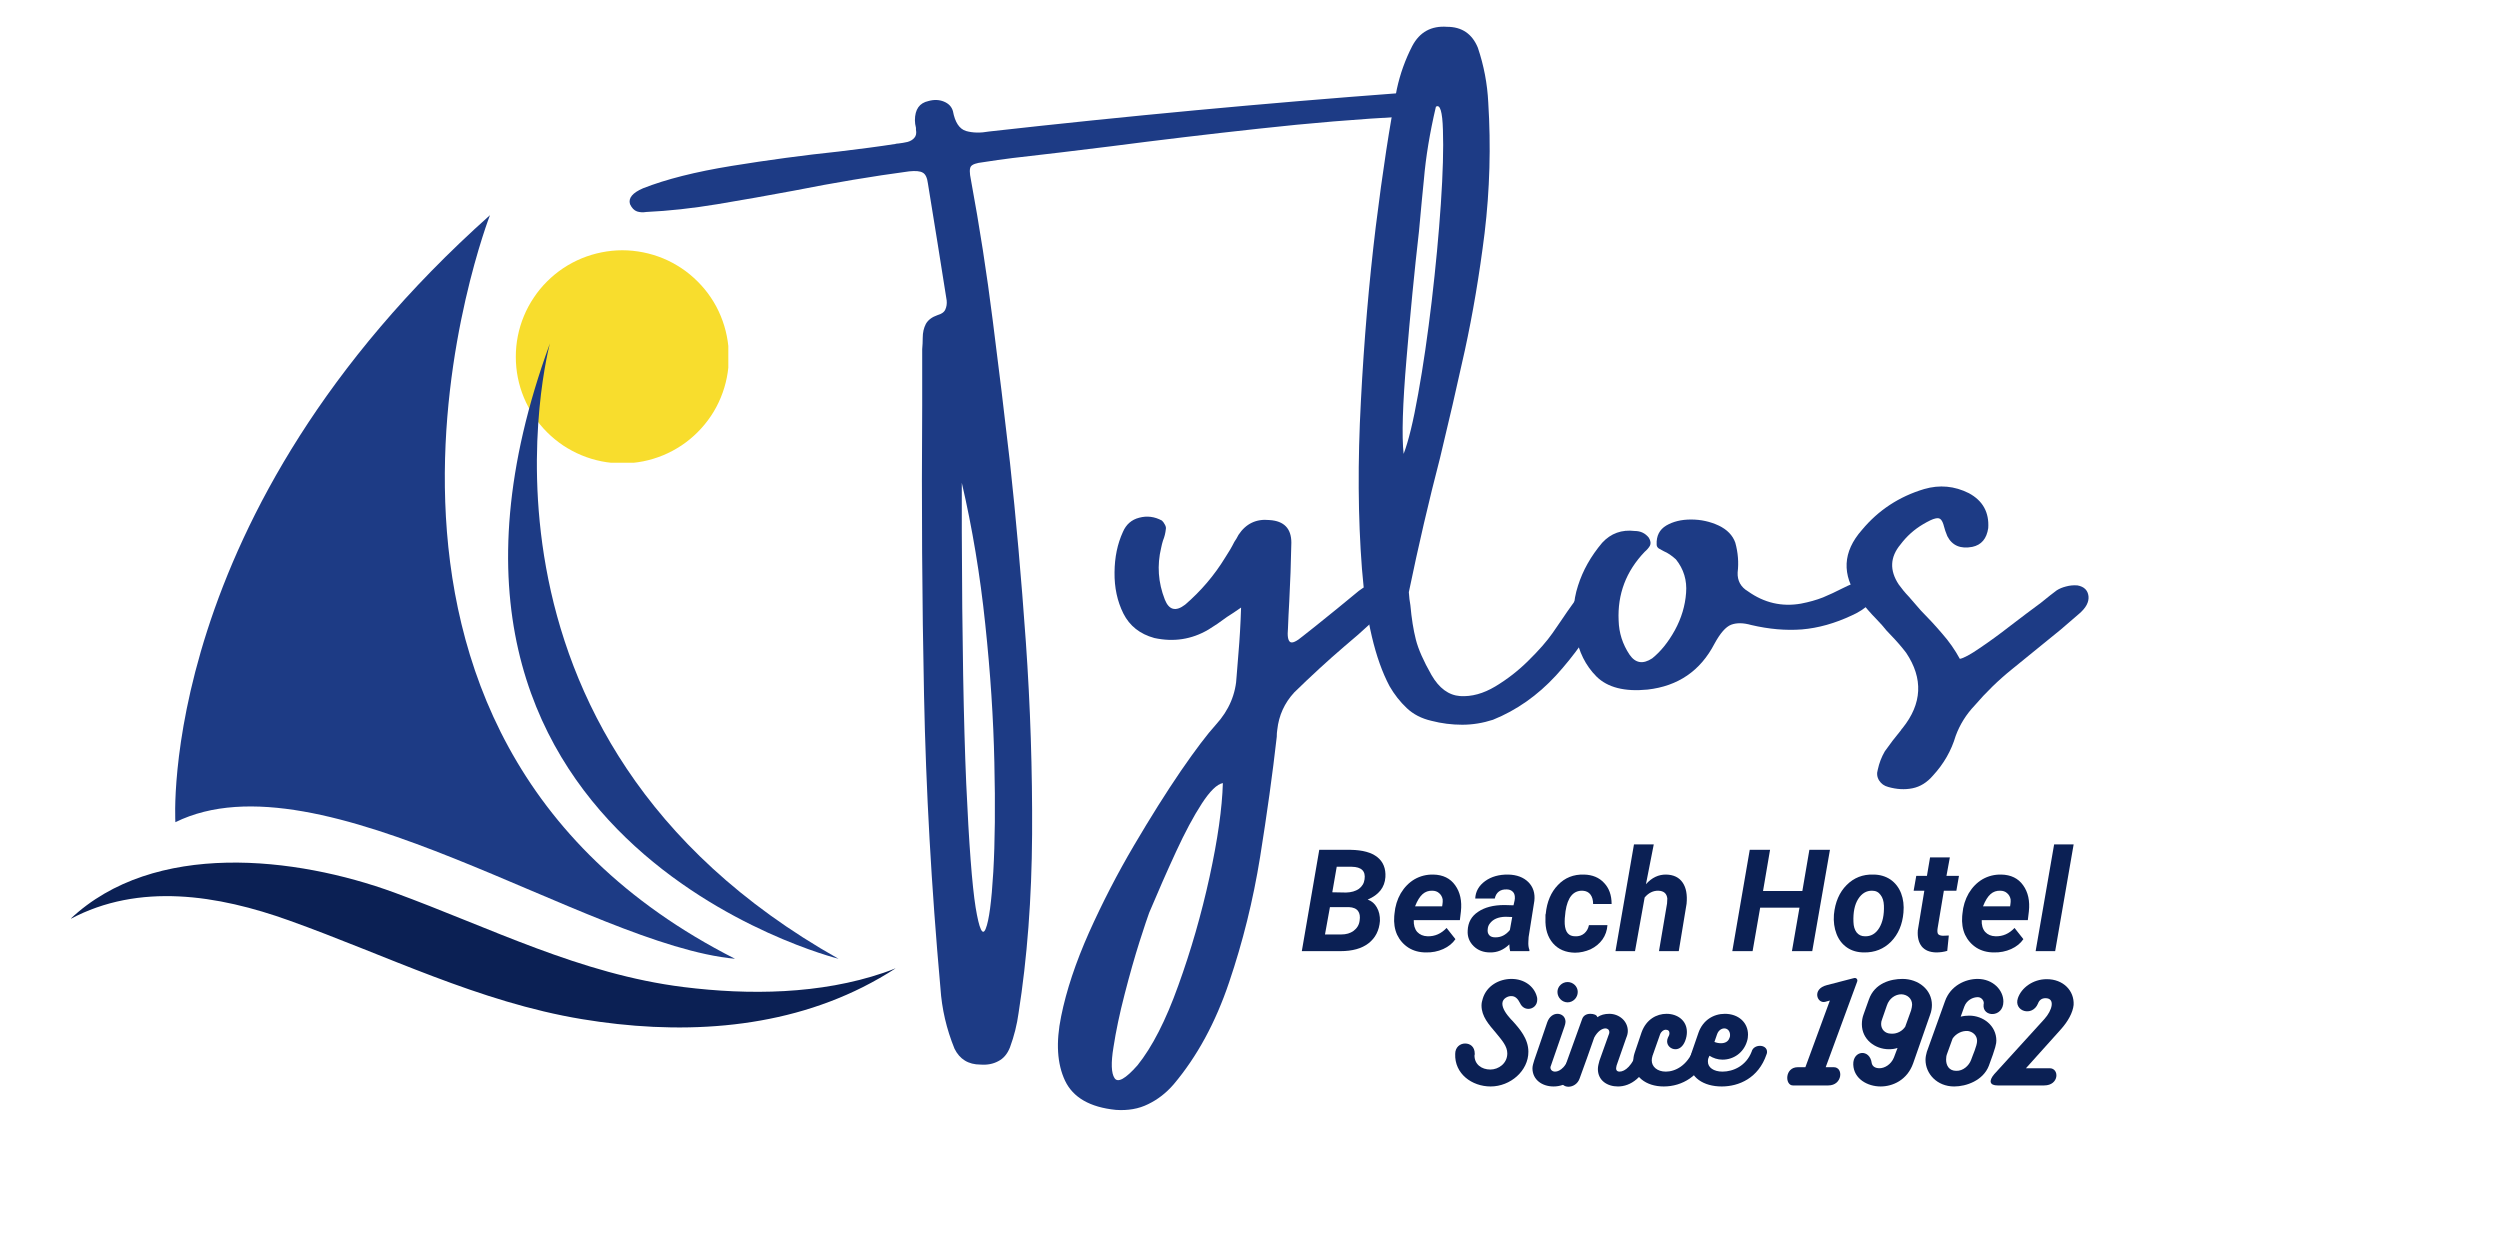
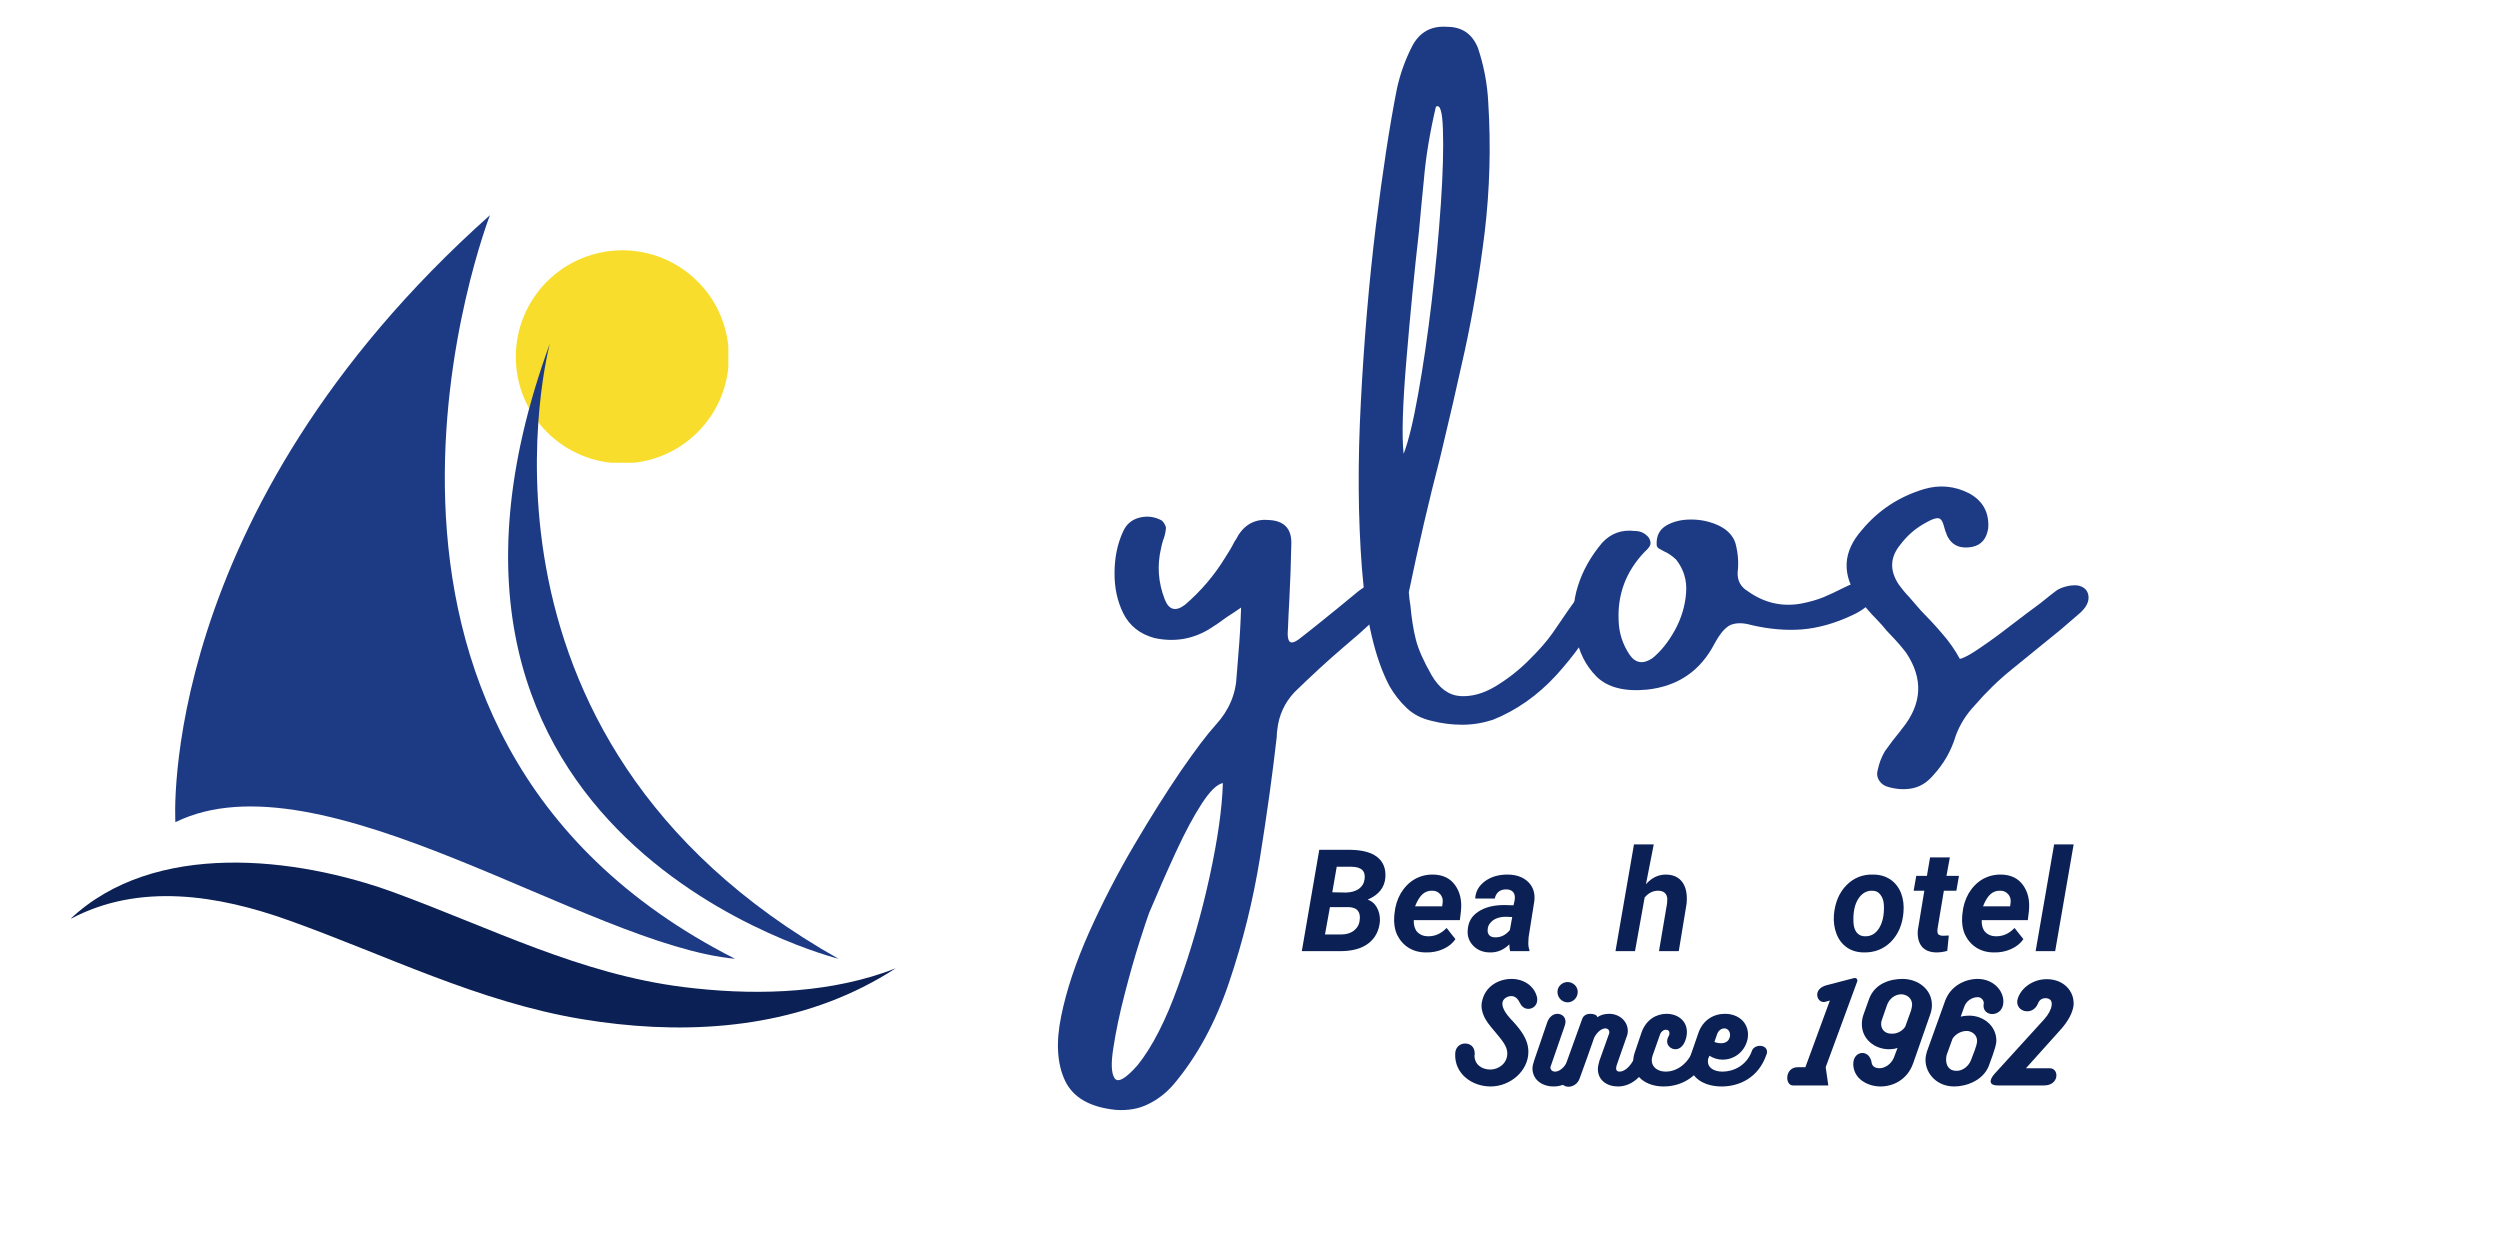
<svg xmlns="http://www.w3.org/2000/svg" width="200" viewBox="0 0 150 75" height="100" preserveAspectRatio="xMidYMid meet">
  <defs>
    <g />
    <clipPath id="abd25a9dde">
      <path d="M 30.949 15.016 L 43.699 15.016 L 43.699 27.766 L 30.949 27.766 Z M 30.949 15.016 " clip-rule="nonzero" />
    </clipPath>
    <clipPath id="6e576d6430">
      <path d="M 10 12.91 L 45 12.91 L 45 58 L 10 58 Z M 10 12.91 " clip-rule="nonzero" />
    </clipPath>
    <clipPath id="ecc295f9f0">
      <path d="M 4.266 51 L 53.719 51 L 53.719 62 L 4.266 62 Z M 4.266 51 " clip-rule="nonzero" />
    </clipPath>
  </defs>
  <g fill="#0b2054" fill-opacity="1">
    <g transform="translate(78.015, 57.068)">
      <g>
        <path d="M 0.094 0 L 1.141 -6.078 L 3.031 -6.078 C 3.738 -6.066 4.27 -5.922 4.625 -5.641 C 4.977 -5.359 5.141 -4.957 5.109 -4.438 C 5.066 -3.82 4.711 -3.375 4.047 -3.094 C 4.285 -3.008 4.469 -2.852 4.594 -2.625 C 4.727 -2.395 4.789 -2.125 4.781 -1.812 C 4.738 -1.238 4.508 -0.789 4.094 -0.469 C 3.688 -0.156 3.129 0 2.422 0 Z M 1.781 -2.641 L 1.484 -1 L 2.453 -1 C 2.754 -1 3.004 -1.07 3.203 -1.219 C 3.41 -1.375 3.531 -1.578 3.562 -1.828 C 3.602 -2.078 3.57 -2.27 3.469 -2.406 C 3.363 -2.551 3.18 -2.629 2.922 -2.641 Z M 1.922 -3.531 L 2.75 -3.516 C 3.062 -3.523 3.316 -3.598 3.516 -3.734 C 3.711 -3.879 3.828 -4.07 3.859 -4.312 C 3.93 -4.801 3.676 -5.051 3.094 -5.062 L 2.188 -5.062 Z M 1.922 -3.531 " />
      </g>
    </g>
  </g>
  <g fill="#0b2054" fill-opacity="1">
    <g transform="translate(83.404, 57.068)">
      <g>
        <path d="M 2.156 0.078 C 1.758 0.078 1.41 -0.016 1.109 -0.203 C 0.805 -0.398 0.578 -0.66 0.422 -0.984 C 0.273 -1.316 0.219 -1.688 0.25 -2.094 L 0.266 -2.25 C 0.305 -2.695 0.43 -3.102 0.641 -3.469 C 0.859 -3.832 1.133 -4.113 1.469 -4.312 C 1.812 -4.508 2.188 -4.602 2.594 -4.594 C 3.176 -4.582 3.613 -4.367 3.906 -3.953 C 4.207 -3.535 4.32 -3.008 4.25 -2.375 L 4.188 -1.859 L 1.422 -1.859 C 1.41 -1.566 1.477 -1.332 1.625 -1.156 C 1.781 -0.988 1.988 -0.898 2.25 -0.891 C 2.688 -0.879 3.066 -1.047 3.391 -1.391 L 3.922 -0.719 C 3.754 -0.469 3.508 -0.27 3.188 -0.125 C 2.863 0.02 2.52 0.086 2.156 0.078 Z M 2.531 -3.625 C 2.312 -3.633 2.117 -3.566 1.953 -3.422 C 1.785 -3.273 1.633 -3.031 1.5 -2.688 L 3.125 -2.688 L 3.141 -2.797 C 3.16 -2.898 3.164 -3.004 3.156 -3.109 C 3.125 -3.266 3.051 -3.391 2.938 -3.484 C 2.832 -3.578 2.695 -3.625 2.531 -3.625 Z M 2.531 -3.625 " />
      </g>
    </g>
  </g>
  <g fill="#0b2054" fill-opacity="1">
    <g transform="translate(87.983, 57.068)">
      <g>
        <path d="M 2.625 0 C 2.594 -0.113 2.578 -0.25 2.578 -0.406 C 2.234 -0.07 1.848 0.086 1.422 0.078 C 1.023 0.078 0.695 -0.047 0.438 -0.297 C 0.176 -0.555 0.055 -0.867 0.078 -1.234 C 0.098 -1.723 0.305 -2.098 0.703 -2.359 C 1.098 -2.629 1.625 -2.766 2.281 -2.766 L 2.828 -2.75 L 2.891 -3.031 C 2.91 -3.113 2.914 -3.195 2.906 -3.281 C 2.895 -3.414 2.844 -3.52 2.75 -3.594 C 2.664 -3.664 2.555 -3.703 2.422 -3.703 C 2.234 -3.711 2.078 -3.672 1.953 -3.578 C 1.828 -3.484 1.742 -3.344 1.703 -3.156 L 0.531 -3.156 C 0.551 -3.582 0.75 -3.93 1.125 -4.203 C 1.5 -4.473 1.961 -4.602 2.516 -4.594 C 3.023 -4.582 3.426 -4.43 3.719 -4.141 C 4.008 -3.848 4.129 -3.473 4.078 -3.016 L 3.734 -0.844 L 3.719 -0.578 C 3.707 -0.379 3.727 -0.211 3.781 -0.078 L 3.781 0 Z M 1.719 -0.828 C 2.062 -0.816 2.359 -0.961 2.609 -1.266 L 2.75 -2.047 L 2.344 -2.062 C 1.906 -2.051 1.594 -1.914 1.406 -1.656 C 1.332 -1.562 1.289 -1.453 1.281 -1.328 C 1.258 -1.172 1.289 -1.047 1.375 -0.953 C 1.457 -0.867 1.57 -0.828 1.719 -0.828 Z M 1.719 -0.828 " />
      </g>
    </g>
  </g>
  <g fill="#0b2054" fill-opacity="1">
    <g transform="translate(92.525, 57.068)">
      <g>
-         <path d="M 1.984 -0.891 C 2.203 -0.879 2.383 -0.938 2.531 -1.062 C 2.676 -1.188 2.77 -1.352 2.812 -1.562 L 3.922 -1.562 C 3.898 -1.238 3.801 -0.953 3.625 -0.703 C 3.445 -0.453 3.207 -0.254 2.906 -0.109 C 2.602 0.023 2.289 0.094 1.969 0.094 C 1.414 0.082 0.977 -0.102 0.656 -0.469 C 0.332 -0.844 0.18 -1.336 0.203 -1.953 L 0.203 -2.188 L 0.219 -2.234 C 0.289 -2.961 0.535 -3.539 0.953 -3.969 C 1.367 -4.406 1.891 -4.613 2.516 -4.594 C 3.023 -4.582 3.426 -4.414 3.719 -4.094 C 4.02 -3.781 4.172 -3.359 4.172 -2.828 L 3.062 -2.828 C 3.062 -3.066 3.008 -3.254 2.906 -3.391 C 2.801 -3.535 2.645 -3.613 2.438 -3.625 C 1.875 -3.645 1.531 -3.234 1.406 -2.391 C 1.363 -2.086 1.348 -1.832 1.359 -1.625 C 1.391 -1.133 1.598 -0.891 1.984 -0.891 Z M 1.984 -0.891 " />
-       </g>
+         </g>
    </g>
  </g>
  <g fill="#0b2054" fill-opacity="1">
    <g transform="translate(96.945, 57.068)">
      <g>
        <path d="M 1.812 -4.016 C 2.164 -4.41 2.57 -4.602 3.031 -4.594 C 3.477 -4.582 3.805 -4.422 4.016 -4.109 C 4.223 -3.805 4.301 -3.383 4.25 -2.844 L 3.781 0 L 2.594 0 L 3.078 -2.859 C 3.086 -2.961 3.094 -3.062 3.094 -3.156 C 3.062 -3.457 2.883 -3.613 2.562 -3.625 C 2.25 -3.633 1.973 -3.5 1.734 -3.219 L 1.156 0 L -0.016 0 L 1.094 -6.406 L 2.281 -6.406 Z M 1.812 -4.016 " />
      </g>
    </g>
  </g>
  <g fill="#0b2054" fill-opacity="1">
    <g transform="translate(101.683, 57.068)">
      <g />
    </g>
  </g>
  <g fill="#0b2054" fill-opacity="1">
    <g transform="translate(103.844, 57.068)">
      <g>
-         <path d="M 4.891 0 L 3.672 0 L 4.125 -2.609 L 1.766 -2.609 L 1.312 0 L 0.094 0 L 1.141 -6.078 L 2.359 -6.078 L 1.938 -3.609 L 4.297 -3.609 L 4.719 -6.078 L 5.953 -6.078 Z M 4.891 0 " />
-       </g>
+         </g>
    </g>
  </g>
  <g fill="#0b2054" fill-opacity="1">
    <g transform="translate(109.801, 57.068)">
      <g>
        <path d="M 2.594 -4.594 C 2.988 -4.594 3.332 -4.492 3.625 -4.297 C 3.914 -4.098 4.129 -3.82 4.266 -3.469 C 4.398 -3.125 4.445 -2.738 4.406 -2.312 C 4.344 -1.594 4.094 -1.008 3.656 -0.562 C 3.219 -0.125 2.68 0.086 2.047 0.078 C 1.648 0.078 1.305 -0.02 1.016 -0.219 C 0.734 -0.414 0.523 -0.688 0.391 -1.031 C 0.254 -1.383 0.203 -1.77 0.234 -2.188 C 0.305 -2.938 0.562 -3.531 1 -3.969 C 1.438 -4.406 1.969 -4.613 2.594 -4.594 Z M 1.406 -1.75 C 1.414 -1.488 1.477 -1.281 1.594 -1.125 C 1.719 -0.969 1.883 -0.891 2.094 -0.891 C 2.457 -0.879 2.742 -1.047 2.953 -1.391 C 3.16 -1.734 3.254 -2.18 3.234 -2.734 C 3.223 -3.004 3.156 -3.219 3.031 -3.375 C 2.914 -3.539 2.75 -3.625 2.531 -3.625 C 2.188 -3.633 1.906 -3.469 1.688 -3.125 C 1.477 -2.789 1.383 -2.332 1.406 -1.75 Z M 1.406 -1.75 " />
      </g>
    </g>
  </g>
  <g fill="#0b2054" fill-opacity="1">
    <g transform="translate(114.585, 57.068)">
      <g>
        <path d="M 2.406 -5.625 L 2.203 -4.516 L 2.953 -4.516 L 2.797 -3.625 L 2.047 -3.625 L 1.672 -1.375 C 1.648 -1.227 1.656 -1.117 1.688 -1.047 C 1.727 -0.973 1.828 -0.93 1.984 -0.922 C 2.023 -0.922 2.145 -0.926 2.344 -0.938 L 2.25 -0.016 C 2.039 0.047 1.816 0.078 1.578 0.078 C 1.191 0.066 0.906 -0.051 0.719 -0.281 C 0.531 -0.52 0.453 -0.844 0.484 -1.25 L 0.875 -3.625 L 0.234 -3.625 L 0.391 -4.516 L 1.031 -4.516 L 1.219 -5.625 Z M 2.406 -5.625 " />
      </g>
    </g>
  </g>
  <g fill="#0b2054" fill-opacity="1">
    <g transform="translate(117.481, 57.068)">
      <g>
        <path d="M 2.156 0.078 C 1.758 0.078 1.41 -0.016 1.109 -0.203 C 0.805 -0.398 0.578 -0.66 0.422 -0.984 C 0.273 -1.316 0.219 -1.688 0.25 -2.094 L 0.266 -2.25 C 0.305 -2.695 0.43 -3.102 0.641 -3.469 C 0.859 -3.832 1.133 -4.113 1.469 -4.312 C 1.812 -4.508 2.188 -4.602 2.594 -4.594 C 3.176 -4.582 3.613 -4.367 3.906 -3.953 C 4.207 -3.535 4.32 -3.008 4.25 -2.375 L 4.188 -1.859 L 1.422 -1.859 C 1.41 -1.566 1.477 -1.332 1.625 -1.156 C 1.781 -0.988 1.988 -0.898 2.25 -0.891 C 2.688 -0.879 3.066 -1.047 3.391 -1.391 L 3.922 -0.719 C 3.754 -0.469 3.508 -0.27 3.188 -0.125 C 2.863 0.02 2.52 0.086 2.156 0.078 Z M 2.531 -3.625 C 2.312 -3.633 2.117 -3.566 1.953 -3.422 C 1.785 -3.273 1.633 -3.031 1.5 -2.688 L 3.125 -2.688 L 3.141 -2.797 C 3.16 -2.898 3.164 -3.004 3.156 -3.109 C 3.125 -3.266 3.051 -3.391 2.938 -3.484 C 2.832 -3.578 2.695 -3.625 2.531 -3.625 Z M 2.531 -3.625 " />
      </g>
    </g>
  </g>
  <g fill="#0b2054" fill-opacity="1">
    <g transform="translate(122.06, 57.068)">
      <g>
        <path d="M 1.25 0 L 0.078 0 L 1.188 -6.406 L 2.359 -6.406 Z M 1.25 0 " />
      </g>
    </g>
  </g>
  <g fill="#1d3b85" fill-opacity="1">
    <g transform="translate(53.77, 42.859)">
      <g>
-         <path d="M 3.938 -13.891 C 3.938 -13.566 3.938 -13.238 3.938 -12.906 C 3.938 -12.27 3.938 -11.625 3.938 -10.969 C 3.957 -4.531 4.047 0.504 4.203 4.141 C 4.367 7.773 4.555 10.254 4.766 11.578 C 4.984 12.91 5.188 13.336 5.375 12.859 C 5.57 12.379 5.723 11.242 5.828 9.453 C 5.93 7.672 5.953 5.477 5.891 2.875 C 5.836 0.27 5.656 -2.492 5.344 -5.422 C 5.039 -8.348 4.57 -11.172 3.938 -13.891 Z M 1.562 -21 C 1.562 -21.281 1.562 -21.582 1.562 -21.906 C 1.582 -22.133 1.594 -22.363 1.594 -22.594 C 1.594 -22.906 1.656 -23.18 1.781 -23.422 C 1.914 -23.66 2.148 -23.836 2.484 -23.953 C 2.734 -24.023 2.891 -24.141 2.953 -24.297 C 3.023 -24.453 3.051 -24.629 3.031 -24.828 C 2.664 -27.16 2.289 -29.5 1.906 -31.844 C 1.863 -32.195 1.758 -32.414 1.594 -32.5 C 1.438 -32.594 1.164 -32.617 0.781 -32.578 C -1.414 -32.285 -3.719 -31.898 -6.125 -31.422 C -7.688 -31.129 -9.219 -30.859 -10.719 -30.609 C -12.227 -30.359 -13.648 -30.203 -14.984 -30.141 C -15.191 -30.109 -15.379 -30.117 -15.547 -30.172 C -15.723 -30.234 -15.863 -30.379 -15.969 -30.609 C -16.082 -30.973 -15.82 -31.289 -15.188 -31.562 C -13.82 -32.102 -12.047 -32.551 -9.859 -32.906 C -7.68 -33.258 -5.547 -33.547 -3.453 -33.766 C -2.148 -33.922 -1.02 -34.07 -0.062 -34.219 C 0 -34.238 0.066 -34.25 0.141 -34.25 C 0.316 -34.27 0.5 -34.301 0.688 -34.344 C 0.863 -34.395 1 -34.477 1.094 -34.594 C 1.195 -34.707 1.227 -34.867 1.188 -35.078 C 1.188 -35.109 1.188 -35.145 1.188 -35.188 C 1.145 -35.352 1.125 -35.504 1.125 -35.641 C 1.125 -36.297 1.395 -36.68 1.938 -36.797 C 2.27 -36.891 2.578 -36.879 2.859 -36.766 C 3.148 -36.648 3.332 -36.457 3.406 -36.188 C 3.531 -35.52 3.789 -35.125 4.188 -35 C 4.594 -34.883 5.055 -34.875 5.578 -34.969 C 13.828 -35.895 22.07 -36.664 30.312 -37.281 C 30.832 -37.363 31.344 -37.289 31.844 -37.062 C 31.988 -37 32.094 -36.91 32.156 -36.797 C 32.227 -36.68 32.238 -36.562 32.188 -36.438 C 32.164 -36.363 32.117 -36.285 32.047 -36.203 C 31.984 -36.129 31.906 -36.078 31.812 -36.047 C 31.445 -35.961 31.062 -35.906 30.656 -35.875 C 27.738 -35.719 24.781 -35.473 21.781 -35.141 C 18.789 -34.816 15.816 -34.461 12.859 -34.078 C 10.859 -33.828 8.895 -33.594 6.969 -33.375 C 6.383 -33.301 5.797 -33.219 5.203 -33.125 C 4.816 -33.082 4.578 -33 4.484 -32.875 C 4.398 -32.75 4.398 -32.484 4.484 -32.078 C 5.004 -29.266 5.441 -26.441 5.797 -23.609 C 6.16 -20.773 6.504 -17.941 6.828 -15.109 C 7.191 -11.785 7.508 -8.195 7.781 -4.344 C 8.051 -0.488 8.176 3.359 8.156 7.203 C 8.133 11.047 7.863 14.617 7.344 17.922 C 7.25 18.617 7.078 19.305 6.828 19.984 C 6.672 20.379 6.438 20.656 6.125 20.812 C 5.82 20.977 5.469 21.047 5.062 21.016 C 4.332 21.016 3.812 20.695 3.5 20.062 C 3.02 18.883 2.738 17.672 2.656 16.422 C 2.113 10.359 1.785 4.504 1.672 -1.141 C 1.555 -6.785 1.52 -12.578 1.562 -18.516 C 1.562 -19.328 1.562 -20.156 1.562 -21 Z M 1.562 -21 " />
-       </g>
+         </g>
    </g>
  </g>
  <g fill="#1d3b85" fill-opacity="1">
    <g transform="translate(66.856, 42.859)">
      <g>
        <path d="M 16.516 -7.828 C 16.723 -7.785 16.863 -7.66 16.938 -7.453 C 17.02 -7.254 16.992 -7.078 16.859 -6.922 C 15.93 -5.941 14.922 -5 13.828 -4.094 C 12.805 -3.219 11.797 -2.289 10.797 -1.312 C 10.211 -0.676 9.875 0.066 9.781 0.922 C 9.758 1.055 9.75 1.195 9.75 1.344 C 9.5 3.562 9.164 5.969 8.75 8.562 C 8.332 11.156 7.711 13.66 6.891 16.078 C 6.078 18.492 4.969 20.535 3.562 22.203 C 3.113 22.723 2.602 23.117 2.031 23.391 C 1.469 23.672 0.82 23.785 0.094 23.734 C -1.457 23.578 -2.473 22.992 -2.953 21.984 C -3.43 20.973 -3.508 19.688 -3.188 18.125 C -2.875 16.57 -2.316 14.895 -1.516 13.094 C -0.711 11.301 0.188 9.555 1.188 7.859 C 2.188 6.16 3.125 4.672 4 3.391 C 4.883 2.109 5.582 1.188 6.094 0.625 C 6.883 -0.238 7.301 -1.223 7.344 -2.328 C 7.383 -2.785 7.422 -3.238 7.453 -3.688 C 7.523 -4.5 7.578 -5.406 7.609 -6.406 C 7.297 -6.188 7.016 -6 6.766 -5.844 C 6.359 -5.539 5.984 -5.285 5.641 -5.078 C 4.641 -4.492 3.562 -4.328 2.406 -4.578 C 1.539 -4.816 0.922 -5.305 0.547 -6.047 C 0.18 -6.785 0.004 -7.609 0.016 -8.516 C 0.023 -9.422 0.191 -10.227 0.516 -10.938 C 0.711 -11.395 1.039 -11.68 1.5 -11.797 C 1.969 -11.922 2.422 -11.863 2.859 -11.625 C 2.922 -11.57 2.977 -11.492 3.031 -11.391 C 3.094 -11.285 3.113 -11.191 3.094 -11.109 C 3.07 -10.879 3.016 -10.648 2.922 -10.422 C 2.879 -10.285 2.844 -10.141 2.812 -9.984 C 2.562 -8.941 2.633 -7.91 3.031 -6.891 C 3.281 -6.254 3.688 -6.148 4.25 -6.578 C 5.195 -7.391 6 -8.332 6.656 -9.406 C 6.863 -9.719 7.047 -10.031 7.203 -10.344 C 7.297 -10.477 7.379 -10.617 7.453 -10.766 C 7.898 -11.441 8.52 -11.738 9.312 -11.656 C 10.188 -11.602 10.625 -11.148 10.625 -10.297 C 10.602 -9.109 10.562 -7.938 10.5 -6.781 C 10.469 -6.238 10.441 -5.695 10.422 -5.156 C 10.379 -4.707 10.422 -4.438 10.547 -4.344 C 10.672 -4.25 10.926 -4.363 11.312 -4.688 C 11.562 -4.883 11.812 -5.082 12.062 -5.281 C 12.945 -5.988 13.816 -6.695 14.672 -7.406 C 15.242 -7.852 15.859 -7.992 16.516 -7.828 Z M 1.391 21.062 C 2.273 19.969 3.094 18.367 3.844 16.266 C 4.602 14.172 5.227 12 5.719 9.75 C 6.207 7.508 6.473 5.633 6.516 4.125 C 6.16 4.195 5.738 4.609 5.25 5.359 C 4.758 6.117 4.242 7.082 3.703 8.25 C 3.16 9.426 2.625 10.645 2.094 11.906 C 2.008 12.133 1.816 12.711 1.516 13.641 C 1.223 14.566 0.926 15.613 0.625 16.781 C 0.32 17.957 0.098 19.02 -0.047 19.969 C -0.203 20.914 -0.18 21.535 0.016 21.828 C 0.211 22.129 0.672 21.875 1.391 21.062 Z M 1.391 21.062 " />
      </g>
    </g>
  </g>
  <g fill="#1d3b85" fill-opacity="1">
    <g transform="translate(81.842, 42.859)">
      <g>
        <path d="M 13.109 -7.438 C 13.566 -7.863 13.945 -7.945 14.25 -7.688 C 14.551 -7.426 14.551 -6.93 14.25 -6.203 C 13.531 -4.828 12.617 -3.535 11.516 -2.328 C 10.41 -1.129 9.148 -0.242 7.734 0.328 C 7.129 0.523 6.516 0.625 5.891 0.625 C 5.266 0.625 4.648 0.547 4.047 0.391 C 3.453 0.254 2.957 0 2.562 -0.375 C 2.164 -0.75 1.82 -1.188 1.531 -1.688 C 0.664 -3.32 0.113 -5.672 -0.125 -8.734 C -0.363 -11.805 -0.383 -15.16 -0.188 -18.797 C 0 -22.43 0.297 -25.914 0.703 -29.25 C 1.117 -32.582 1.539 -35.336 1.969 -37.516 C 2.164 -38.422 2.473 -39.281 2.891 -40.094 C 3.336 -40.938 4.035 -41.32 4.984 -41.25 C 5.867 -41.25 6.484 -40.832 6.828 -40 C 7.191 -38.926 7.398 -37.832 7.453 -36.719 C 7.617 -34.094 7.547 -31.477 7.234 -28.875 C 6.922 -26.363 6.523 -24.016 6.047 -21.828 C 5.566 -19.641 5.07 -17.492 4.562 -15.391 C 3.895 -12.828 3.27 -10.141 2.688 -7.328 C 2.707 -7.035 2.738 -6.773 2.781 -6.547 C 2.852 -5.754 2.961 -5.066 3.109 -4.484 C 3.254 -3.91 3.566 -3.203 4.047 -2.359 C 4.504 -1.566 5.078 -1.145 5.766 -1.094 C 6.453 -1.051 7.156 -1.242 7.875 -1.672 C 8.602 -2.109 9.27 -2.629 9.875 -3.234 C 10.488 -3.836 10.969 -4.383 11.312 -4.875 C 11.406 -5.008 11.578 -5.258 11.828 -5.625 C 12.078 -6 12.328 -6.359 12.578 -6.703 C 12.828 -7.055 13.004 -7.301 13.109 -7.438 Z M 2.375 -15.625 C 2.664 -16.375 2.957 -17.578 3.25 -19.234 C 3.551 -20.898 3.82 -22.754 4.062 -24.797 C 4.301 -26.836 4.484 -28.781 4.609 -30.625 C 4.734 -32.477 4.773 -33.957 4.734 -35.062 C 4.703 -36.164 4.562 -36.629 4.312 -36.453 C 3.945 -34.891 3.707 -33.441 3.594 -32.109 C 3.52 -31.398 3.422 -30.359 3.297 -28.984 C 3.023 -26.586 2.773 -24.031 2.547 -21.312 C 2.316 -18.602 2.258 -16.707 2.375 -15.625 Z M 2.375 -15.625 " />
      </g>
    </g>
  </g>
  <g fill="#1d3b85" fill-opacity="1">
    <g transform="translate(94.743, 42.859)">
      <g>
        <path d="M 17.109 -8.078 C 17.484 -8.141 17.719 -8.125 17.812 -8.031 C 17.906 -7.945 17.926 -7.801 17.875 -7.594 C 17.852 -7.238 17.707 -6.922 17.438 -6.641 C 17.164 -6.367 16.812 -6.133 16.375 -5.938 C 15.352 -5.457 14.352 -5.176 13.375 -5.094 C 12.406 -5.02 11.391 -5.109 10.328 -5.359 C 9.859 -5.492 9.457 -5.5 9.125 -5.375 C 8.801 -5.25 8.469 -4.867 8.125 -4.234 C 7.281 -2.609 5.941 -1.691 4.109 -1.484 C 2.734 -1.348 1.711 -1.609 1.047 -2.266 C 0.391 -2.922 -0.023 -3.758 -0.203 -4.781 C -0.41 -5.82 -0.363 -6.801 -0.062 -7.719 C 0.227 -8.633 0.711 -9.492 1.391 -10.297 C 1.91 -10.859 2.562 -11.094 3.344 -11 C 3.695 -11 3.977 -10.863 4.188 -10.594 C 4.301 -10.406 4.32 -10.242 4.25 -10.109 C 4.176 -9.984 4.07 -9.863 3.938 -9.75 C 2.82 -8.582 2.301 -7.207 2.375 -5.625 C 2.395 -4.883 2.613 -4.203 3.031 -3.578 C 3.383 -3.066 3.836 -2.992 4.391 -3.359 C 4.898 -3.766 5.352 -4.328 5.75 -5.047 C 6.145 -5.773 6.367 -6.52 6.422 -7.281 C 6.484 -8.039 6.281 -8.711 5.812 -9.297 C 5.562 -9.523 5.32 -9.688 5.094 -9.781 C 4.977 -9.844 4.875 -9.898 4.781 -9.953 C 4.695 -10.016 4.656 -10.094 4.656 -10.188 C 4.633 -10.707 4.828 -11.086 5.234 -11.328 C 5.641 -11.566 6.133 -11.688 6.719 -11.688 C 7.312 -11.688 7.863 -11.566 8.375 -11.328 C 8.883 -11.086 9.219 -10.742 9.375 -10.297 C 9.539 -9.703 9.586 -9.109 9.516 -8.516 C 9.492 -8.016 9.703 -7.633 10.141 -7.375 C 11.109 -6.688 12.164 -6.441 13.312 -6.641 C 13.801 -6.734 14.242 -6.859 14.641 -7.016 C 15.035 -7.18 15.414 -7.359 15.781 -7.547 C 16.25 -7.785 16.691 -7.961 17.109 -8.078 Z M 17.109 -8.078 " />
      </g>
    </g>
  </g>
  <g fill="#1d3b85" fill-opacity="1">
    <g transform="translate(111.028, 42.859)">
      <g>
        <path d="M 13.625 -7.734 C 14.02 -7.66 14.238 -7.445 14.281 -7.094 C 14.32 -6.75 14.141 -6.398 13.734 -6.047 C 13.336 -5.703 12.961 -5.379 12.609 -5.078 C 11.703 -4.336 10.727 -3.547 9.688 -2.703 C 8.875 -2.047 8.129 -1.32 7.453 -0.531 C 6.941 0.008 6.562 0.617 6.312 1.297 C 6.051 2.18 5.598 2.973 4.953 3.672 C 4.598 4.086 4.188 4.344 3.719 4.438 C 3.258 4.531 2.773 4.504 2.266 4.359 C 2.023 4.297 1.844 4.164 1.719 3.969 C 1.594 3.77 1.566 3.551 1.641 3.312 C 1.723 2.926 1.863 2.562 2.062 2.219 C 2.363 1.789 2.688 1.367 3.031 0.953 C 3.051 0.91 3.082 0.867 3.125 0.828 C 4.301 -0.641 4.375 -2.145 3.344 -3.688 C 3.082 -4.031 2.797 -4.363 2.484 -4.688 C 2.391 -4.789 2.285 -4.898 2.172 -5.016 C 1.992 -5.242 1.801 -5.461 1.594 -5.672 C 1.207 -6.066 0.836 -6.492 0.484 -6.953 C -0.535 -8.379 -0.469 -9.75 0.688 -11.062 C 1.676 -12.25 2.922 -13.066 4.422 -13.516 C 5.348 -13.785 6.242 -13.703 7.109 -13.266 C 7.941 -12.816 8.328 -12.117 8.266 -11.172 C 8.172 -10.535 7.852 -10.16 7.312 -10.047 C 6.602 -9.91 6.102 -10.125 5.812 -10.688 C 5.719 -10.914 5.648 -11.113 5.609 -11.281 C 5.566 -11.457 5.508 -11.586 5.438 -11.672 C 5.363 -11.766 5.25 -11.789 5.094 -11.75 C 4.938 -11.719 4.691 -11.602 4.359 -11.406 C 3.828 -11.094 3.375 -10.688 3 -10.188 C 2.375 -9.438 2.336 -8.641 2.891 -7.797 C 3.078 -7.535 3.281 -7.289 3.5 -7.062 C 3.75 -6.781 3.988 -6.504 4.219 -6.234 C 4.664 -5.785 5.094 -5.32 5.5 -4.844 C 5.914 -4.375 6.27 -3.867 6.562 -3.328 C 6.789 -3.367 7.188 -3.582 7.75 -3.969 C 8.32 -4.352 8.938 -4.801 9.594 -5.312 C 10.258 -5.82 10.867 -6.281 11.422 -6.688 C 11.867 -7.051 12.188 -7.301 12.375 -7.438 C 12.531 -7.539 12.719 -7.617 12.938 -7.672 C 13.164 -7.734 13.395 -7.754 13.625 -7.734 Z M 13.625 -7.734 " />
      </g>
    </g>
  </g>
  <g clip-path="url(#abd25a9dde)">
    <path fill="#f8dd2d" d="M 43.734 21.41 C 43.734 21.828 43.691 22.246 43.609 22.656 C 43.527 23.07 43.406 23.469 43.246 23.855 C 43.086 24.242 42.891 24.613 42.656 24.961 C 42.422 25.309 42.156 25.633 41.859 25.93 C 41.562 26.227 41.242 26.492 40.891 26.727 C 40.543 26.957 40.176 27.156 39.789 27.316 C 39.398 27.477 39 27.598 38.59 27.68 C 38.176 27.762 37.762 27.801 37.34 27.801 C 36.922 27.801 36.504 27.762 36.094 27.68 C 35.684 27.598 35.281 27.477 34.895 27.316 C 34.508 27.156 34.137 26.957 33.789 26.727 C 33.441 26.492 33.117 26.227 32.82 25.93 C 32.523 25.633 32.258 25.309 32.027 24.961 C 31.793 24.613 31.594 24.242 31.434 23.855 C 31.273 23.469 31.152 23.07 31.07 22.656 C 30.988 22.246 30.949 21.828 30.949 21.41 C 30.949 20.992 30.988 20.574 31.07 20.164 C 31.152 19.75 31.273 19.352 31.434 18.965 C 31.594 18.574 31.793 18.207 32.027 17.859 C 32.258 17.508 32.523 17.188 32.82 16.891 C 33.117 16.594 33.441 16.328 33.789 16.094 C 34.137 15.863 34.508 15.664 34.895 15.504 C 35.281 15.344 35.684 15.223 36.094 15.141 C 36.504 15.059 36.922 15.016 37.34 15.016 C 37.762 15.016 38.176 15.059 38.59 15.141 C 39 15.223 39.398 15.344 39.789 15.504 C 40.176 15.664 40.543 15.863 40.891 16.094 C 41.242 16.328 41.562 16.594 41.859 16.891 C 42.156 17.188 42.422 17.508 42.656 17.859 C 42.891 18.207 43.086 18.574 43.246 18.965 C 43.406 19.352 43.527 19.75 43.609 20.164 C 43.691 20.574 43.734 20.992 43.734 21.41 Z M 43.734 21.41 " fill-opacity="1" fill-rule="nonzero" />
  </g>
  <g clip-path="url(#6e576d6430)">
    <path fill="#1d3b85" d="M 29.398 12.91 C 29.398 12.91 17.34 43.949 44.102 57.527 C 35.246 56.699 19.23 45.043 10.523 49.332 C 10.523 49.332 9.328 30.816 29.398 12.91 " fill-opacity="1" fill-rule="nonzero" />
  </g>
  <path fill="#1d3b85" d="M 32.996 20.602 C 32.996 20.602 26.609 44.18 50.312 57.527 C 50.312 57.527 22.078 50.484 32.996 20.602 " fill-opacity="1" fill-rule="nonzero" />
  <g clip-path="url(#ecc295f9f0)">
    <path fill="#0b2054" d="M 53.754 58.09 C 53.117 58.504 52.453 58.883 51.77 59.227 C 46.57 61.84 40.57 62.086 34.914 61.148 C 28.727 60.121 23.184 57.316 17.332 55.223 C 13.098 53.707 8.359 52.93 4.215 55.145 C 9.242 50.395 17.77 51.402 23.641 53.547 C 29.43 55.668 34.812 58.449 41.012 59.223 C 44.953 59.715 49.219 59.66 53.016 58.367 C 53.266 58.281 53.512 58.191 53.754 58.09 " fill-opacity="1" fill-rule="nonzero" />
  </g>
  <g fill="#0b2054" fill-opacity="1">
    <g transform="translate(87, 65.188)">
      <g>
        <path d="M 3.688 -6.453 C 2.953 -6.453 2.203 -6.047 1.969 -5.281 C 1.922 -5.141 1.891 -5 1.891 -4.859 C 1.891 -4.203 2.328 -3.719 2.766 -3.203 C 3.109 -2.781 3.438 -2.422 3.438 -1.984 C 3.438 -1.375 2.906 -1.016 2.422 -1.016 C 1.891 -1.016 1.469 -1.328 1.469 -1.859 C 1.484 -1.891 1.484 -1.938 1.484 -1.969 C 1.484 -2.391 1.203 -2.578 0.906 -2.578 C 0.609 -2.578 0.312 -2.359 0.312 -1.953 C 0.266 -0.766 1.312 0 2.438 0 C 3.625 0 4.703 -0.938 4.703 -2.078 C 4.703 -2.859 4.188 -3.453 3.734 -3.953 L 3.641 -4.047 C 3.359 -4.359 3.141 -4.688 3.141 -4.969 C 3.141 -5.297 3.516 -5.438 3.688 -5.422 C 3.922 -5.422 4.078 -5.25 4.203 -5 C 4.312 -4.766 4.5 -4.656 4.703 -4.656 C 4.969 -4.656 5.234 -4.859 5.234 -5.203 C 5.234 -5.281 5.234 -5.344 5.203 -5.422 C 5.031 -6.016 4.453 -6.453 3.688 -6.453 Z M 3.688 -6.453 " />
      </g>
    </g>
  </g>
  <g fill="#0b2054" fill-opacity="1">
    <g transform="translate(92.056, 65.188)">
      <g>
        <path d="M 2 -5.047 C 2.328 -5.047 2.609 -5.328 2.609 -5.672 C 2.609 -6 2.328 -6.266 2 -6.266 C 1.672 -6.266 1.391 -6 1.391 -5.672 C 1.391 -5.328 1.672 -5.047 2 -5.047 Z M 1 -1.25 L 1.812 -3.594 C 1.844 -3.688 1.875 -3.797 1.875 -3.875 C 1.875 -4.188 1.641 -4.359 1.391 -4.359 C 1.156 -4.359 0.906 -4.203 0.781 -3.859 C 0.547 -3.156 0.234 -2.266 0 -1.578 C -0.047 -1.422 -0.109 -1.234 -0.109 -1.094 C -0.109 -0.406 0.469 0 1.156 0 C 1.891 0 2.688 -0.453 3.219 -1.984 C 3.234 -2.031 3.234 -2.078 3.234 -2.125 C 3.234 -2.344 3.016 -2.484 2.781 -2.484 C 2.594 -2.484 2.391 -2.391 2.297 -2.156 C 1.953 -1.188 1.547 -0.891 1.25 -0.891 C 1.078 -0.891 0.969 -1 0.969 -1.141 C 0.969 -1.172 0.984 -1.219 1 -1.25 Z M 1 -1.25 " />
      </g>
    </g>
  </g>
  <g fill="#0b2054" fill-opacity="1">
    <g transform="translate(94.107, 65.188)">
      <g>
        <path d="M 4.156 -2.141 C 3.828 -1.25 3.406 -0.891 3.062 -0.891 C 2.938 -0.891 2.859 -0.953 2.859 -1.078 C 2.859 -1.125 2.875 -1.188 2.891 -1.266 L 3.469 -2.922 C 3.531 -3.062 3.562 -3.203 3.562 -3.328 C 3.562 -3.922 3.047 -4.359 2.453 -4.359 C 2.172 -4.359 1.938 -4.297 1.734 -4.156 C 1.703 -4.297 1.516 -4.359 1.312 -4.359 C 1.094 -4.359 0.906 -4.266 0.828 -4.062 L -0.422 -0.594 C -0.438 -0.516 -0.453 -0.469 -0.453 -0.406 C -0.453 -0.125 -0.234 0.016 0 0.016 C 0.266 0.016 0.562 -0.156 0.672 -0.484 C 0.938 -1.203 1.297 -2.219 1.547 -2.938 C 1.75 -3.312 2.016 -3.484 2.219 -3.484 C 2.344 -3.484 2.453 -3.406 2.453 -3.25 C 2.453 -3.203 2.438 -3.141 2.406 -3.078 L 1.859 -1.547 C 1.812 -1.375 1.766 -1.203 1.766 -1.047 C 1.766 -0.359 2.328 0 2.969 0 C 3.719 0 4.531 -0.516 5.047 -1.969 C 5.078 -2.016 5.094 -2.078 5.094 -2.141 C 5.094 -2.375 4.875 -2.5 4.641 -2.5 C 4.453 -2.5 4.219 -2.391 4.156 -2.141 Z M 4.156 -2.141 " />
      </g>
    </g>
  </g>
  <g fill="#0b2054" fill-opacity="1">
    <g transform="translate(98.011, 65.188)">
      <g>
        <path d="M 3.594 -2.203 C 3.219 -1.25 2.5 -0.891 1.938 -0.891 C 1.422 -0.891 1.094 -1.188 1.094 -1.562 C 1.094 -1.656 1.109 -1.734 1.141 -1.844 L 1.594 -3.125 C 1.656 -3.297 1.812 -3.406 1.922 -3.406 C 2.078 -3.406 2.156 -3.328 2.156 -3.203 C 2.156 -3.109 2.125 -3.031 2.062 -2.922 C 2.031 -2.844 2.016 -2.781 2.016 -2.703 C 2.016 -2.438 2.25 -2.234 2.516 -2.234 C 2.734 -2.234 2.953 -2.375 3.094 -2.719 C 3.172 -2.922 3.203 -3.094 3.203 -3.266 C 3.203 -3.969 2.625 -4.359 1.984 -4.359 C 1.391 -4.359 0.766 -4.031 0.484 -3.25 L 0.062 -2 C 0 -1.812 -0.016 -1.641 -0.016 -1.469 C -0.016 -0.625 0.719 0 1.812 0 C 2.922 0 4 -0.625 4.484 -1.984 C 4.5 -2.031 4.5 -2.078 4.5 -2.125 C 4.5 -2.359 4.281 -2.516 4.047 -2.516 C 3.859 -2.516 3.672 -2.422 3.594 -2.203 Z M 3.594 -2.203 " />
      </g>
    </g>
  </g>
  <g fill="#0b2054" fill-opacity="1">
    <g transform="translate(101.334, 65.188)">
      <g>
        <path d="M 3.766 -2.094 C 3.438 -1.234 2.656 -0.891 2.016 -0.891 C 1.484 -0.891 1.141 -1.141 1.141 -1.484 C 1.141 -1.547 1.141 -1.625 1.172 -1.703 L 1.234 -1.844 C 1.453 -1.703 1.719 -1.609 2.016 -1.609 C 2.688 -1.609 3.281 -2.031 3.484 -2.703 C 3.531 -2.844 3.547 -2.984 3.547 -3.109 C 3.547 -3.828 2.984 -4.359 2.156 -4.359 C 1.484 -4.359 0.844 -3.984 0.578 -3.234 L 0.141 -1.969 C 0.078 -1.781 0.047 -1.609 0.047 -1.438 C 0.047 -0.547 0.875 0 1.969 0 C 3 0 4.172 -0.5 4.656 -1.922 C 4.688 -1.984 4.688 -2.031 4.688 -2.078 C 4.688 -2.312 4.484 -2.438 4.266 -2.438 C 4.047 -2.438 3.828 -2.328 3.766 -2.094 Z M 2.125 -3.484 C 2.328 -3.484 2.469 -3.312 2.469 -3.094 C 2.469 -3.047 2.469 -2.984 2.438 -2.922 C 2.359 -2.672 2.141 -2.594 1.922 -2.594 C 1.781 -2.594 1.641 -2.625 1.531 -2.672 L 1.688 -3.125 C 1.766 -3.359 1.953 -3.484 2.125 -3.484 Z M 2.125 -3.484 " />
      </g>
    </g>
  </g>
  <g fill="#0b2054" fill-opacity="1">
    <g transform="translate(104.858, 65.188)">
      <g />
    </g>
  </g>
  <g fill="#0b2054" fill-opacity="1">
    <g transform="translate(107.698, 65.188)">
      <g>
-         <path d="M 1.844 -1.156 L 3.734 -6.297 C 3.781 -6.422 3.672 -6.547 3.531 -6.5 L 1.906 -6.078 C 1 -5.844 1.328 -4.953 1.812 -5.078 L 2.094 -5.156 C 1.547 -3.672 1.172 -2.641 0.625 -1.156 L 0.172 -1.156 C -0.625 -1.156 -0.609 -0.062 -0.125 -0.062 L 2 -0.062 C 2.859 -0.062 2.922 -1.156 2.328 -1.156 Z M 1.844 -1.156 " />
+         <path d="M 1.844 -1.156 L 3.734 -6.297 C 3.781 -6.422 3.672 -6.547 3.531 -6.5 L 1.906 -6.078 C 1 -5.844 1.328 -4.953 1.812 -5.078 L 2.094 -5.156 C 1.547 -3.672 1.172 -2.641 0.625 -1.156 L 0.172 -1.156 C -0.625 -1.156 -0.609 -0.062 -0.125 -0.062 L 2 -0.062 Z M 1.844 -1.156 " />
      </g>
    </g>
  </g>
  <g fill="#0b2054" fill-opacity="1">
    <g transform="translate(110.946, 65.188)">
      <g>
        <path d="M 3.203 -6.453 C 2.5 -6.453 1.531 -6.203 1.188 -5.219 L 0.875 -4.344 C 0.797 -4.141 0.766 -3.938 0.766 -3.734 C 0.766 -2.828 1.547 -2.234 2.391 -2.234 C 2.547 -2.234 2.734 -2.25 2.906 -2.312 L 2.688 -1.734 C 2.516 -1.312 2.125 -1.094 1.828 -1.094 C 1.562 -1.094 1.406 -1.203 1.359 -1.391 C 1.25 -2.281 0.219 -2.172 0.25 -1.312 C 0.281 -0.453 1.109 0 1.891 0 C 2.609 0 3.484 -0.375 3.844 -1.391 L 4.859 -4.297 C 4.938 -4.5 4.969 -4.703 4.969 -4.891 C 4.969 -5.812 4.156 -6.453 3.203 -6.453 Z M 3.719 -4.562 L 3.375 -3.609 L 3.391 -3.625 C 3.219 -3.328 2.859 -3.125 2.469 -3.172 C 2.172 -3.188 1.922 -3.406 1.922 -3.75 C 1.922 -3.844 1.938 -3.938 1.984 -4.047 L 2.266 -4.859 C 2.406 -5.281 2.766 -5.531 3.141 -5.531 C 3.5 -5.516 3.781 -5.266 3.781 -4.906 C 3.781 -4.812 3.75 -4.688 3.719 -4.562 Z M 3.719 -4.562 " />
      </g>
    </g>
  </g>
  <g fill="#0b2054" fill-opacity="1">
    <g transform="translate(115.422, 65.188)">
      <g>
        <path d="M 3.234 -6.453 C 2.5 -6.453 1.609 -6.047 1.281 -5.125 L 0.188 -2.078 C 0.141 -1.922 0.109 -1.75 0.109 -1.594 C 0.109 -0.766 0.797 0 1.828 0 C 2.562 0 3.562 -0.359 3.906 -1.234 C 4.328 -2.359 4.359 -2.578 4.359 -2.75 C 4.359 -3.656 3.562 -4.25 2.734 -4.25 C 2.578 -4.25 2.391 -4.234 2.219 -4.188 L 2.438 -4.797 C 2.578 -5.172 2.938 -5.359 3.25 -5.359 C 3.469 -5.359 3.656 -5.125 3.594 -4.922 C 3.5 -4.141 4.781 -4.109 4.781 -5.094 C 4.781 -5.781 4.156 -6.453 3.234 -6.453 Z M 1.406 -1.969 L 1.734 -2.875 C 1.922 -3.156 2.281 -3.359 2.656 -3.328 C 2.938 -3.281 3.203 -3.078 3.203 -2.734 C 3.203 -2.438 2.938 -1.875 2.844 -1.594 C 2.719 -1.25 2.359 -0.922 1.953 -0.938 C 1.516 -0.938 1.344 -1.266 1.344 -1.609 C 1.344 -1.734 1.359 -1.859 1.406 -1.969 Z M 1.406 -1.969 " />
      </g>
    </g>
  </g>
  <g fill="#0b2054" fill-opacity="1">
    <g transform="translate(119.823, 65.188)">
      <g>
        <path d="M 2.984 -6.438 C 2.141 -6.438 1.453 -5.906 1.25 -5.297 C 0.984 -4.516 2.109 -4.156 2.453 -4.969 C 2.531 -5.188 2.688 -5.297 2.906 -5.297 C 3.5 -5.297 3.328 -4.578 2.828 -4.031 L -0.172 -0.734 C -0.516 -0.328 -0.438 -0.062 0.031 -0.062 L 2.828 -0.062 C 3.734 -0.062 3.75 -1.094 3.156 -1.094 L 1.734 -1.094 L 3.797 -3.391 C 4.266 -3.906 4.547 -4.438 4.594 -4.891 C 4.641 -5.75 3.969 -6.438 2.984 -6.438 Z M 2.984 -6.438 " />
      </g>
    </g>
  </g>
  <g fill="#0b2054" fill-opacity="1">
    <g transform="translate(123.969, 65.188)">
      <g />
    </g>
  </g>
</svg>